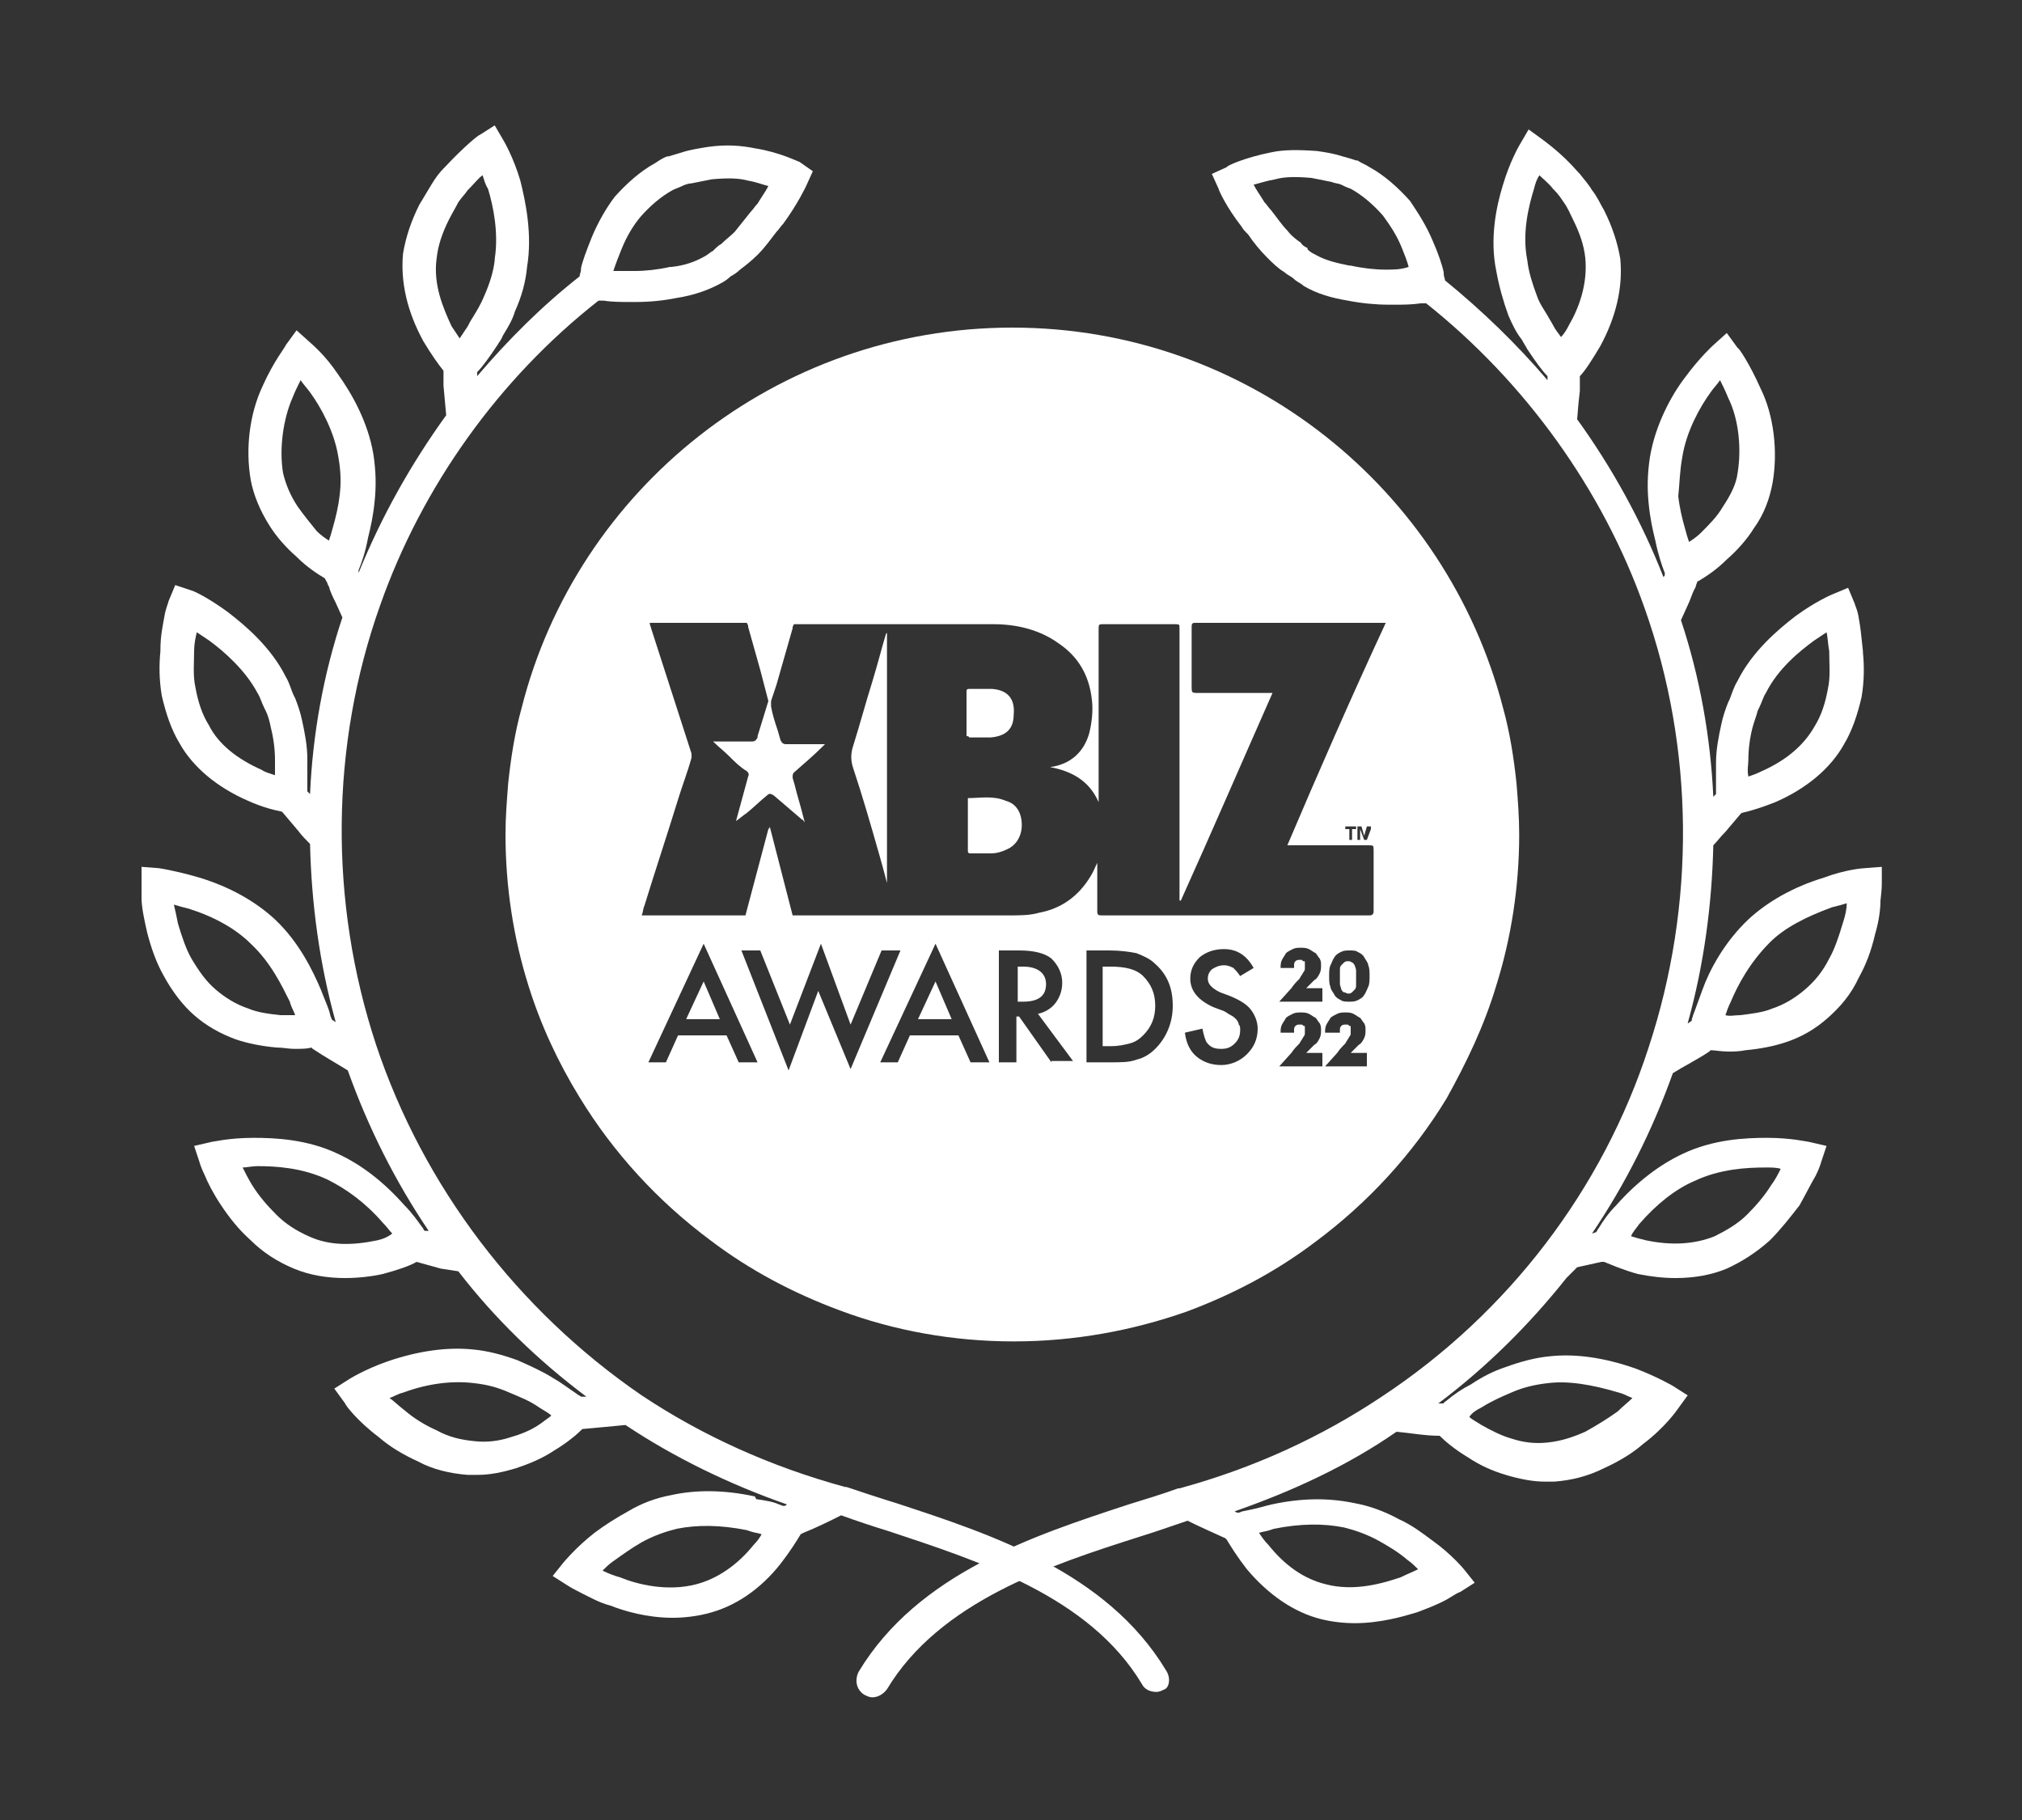
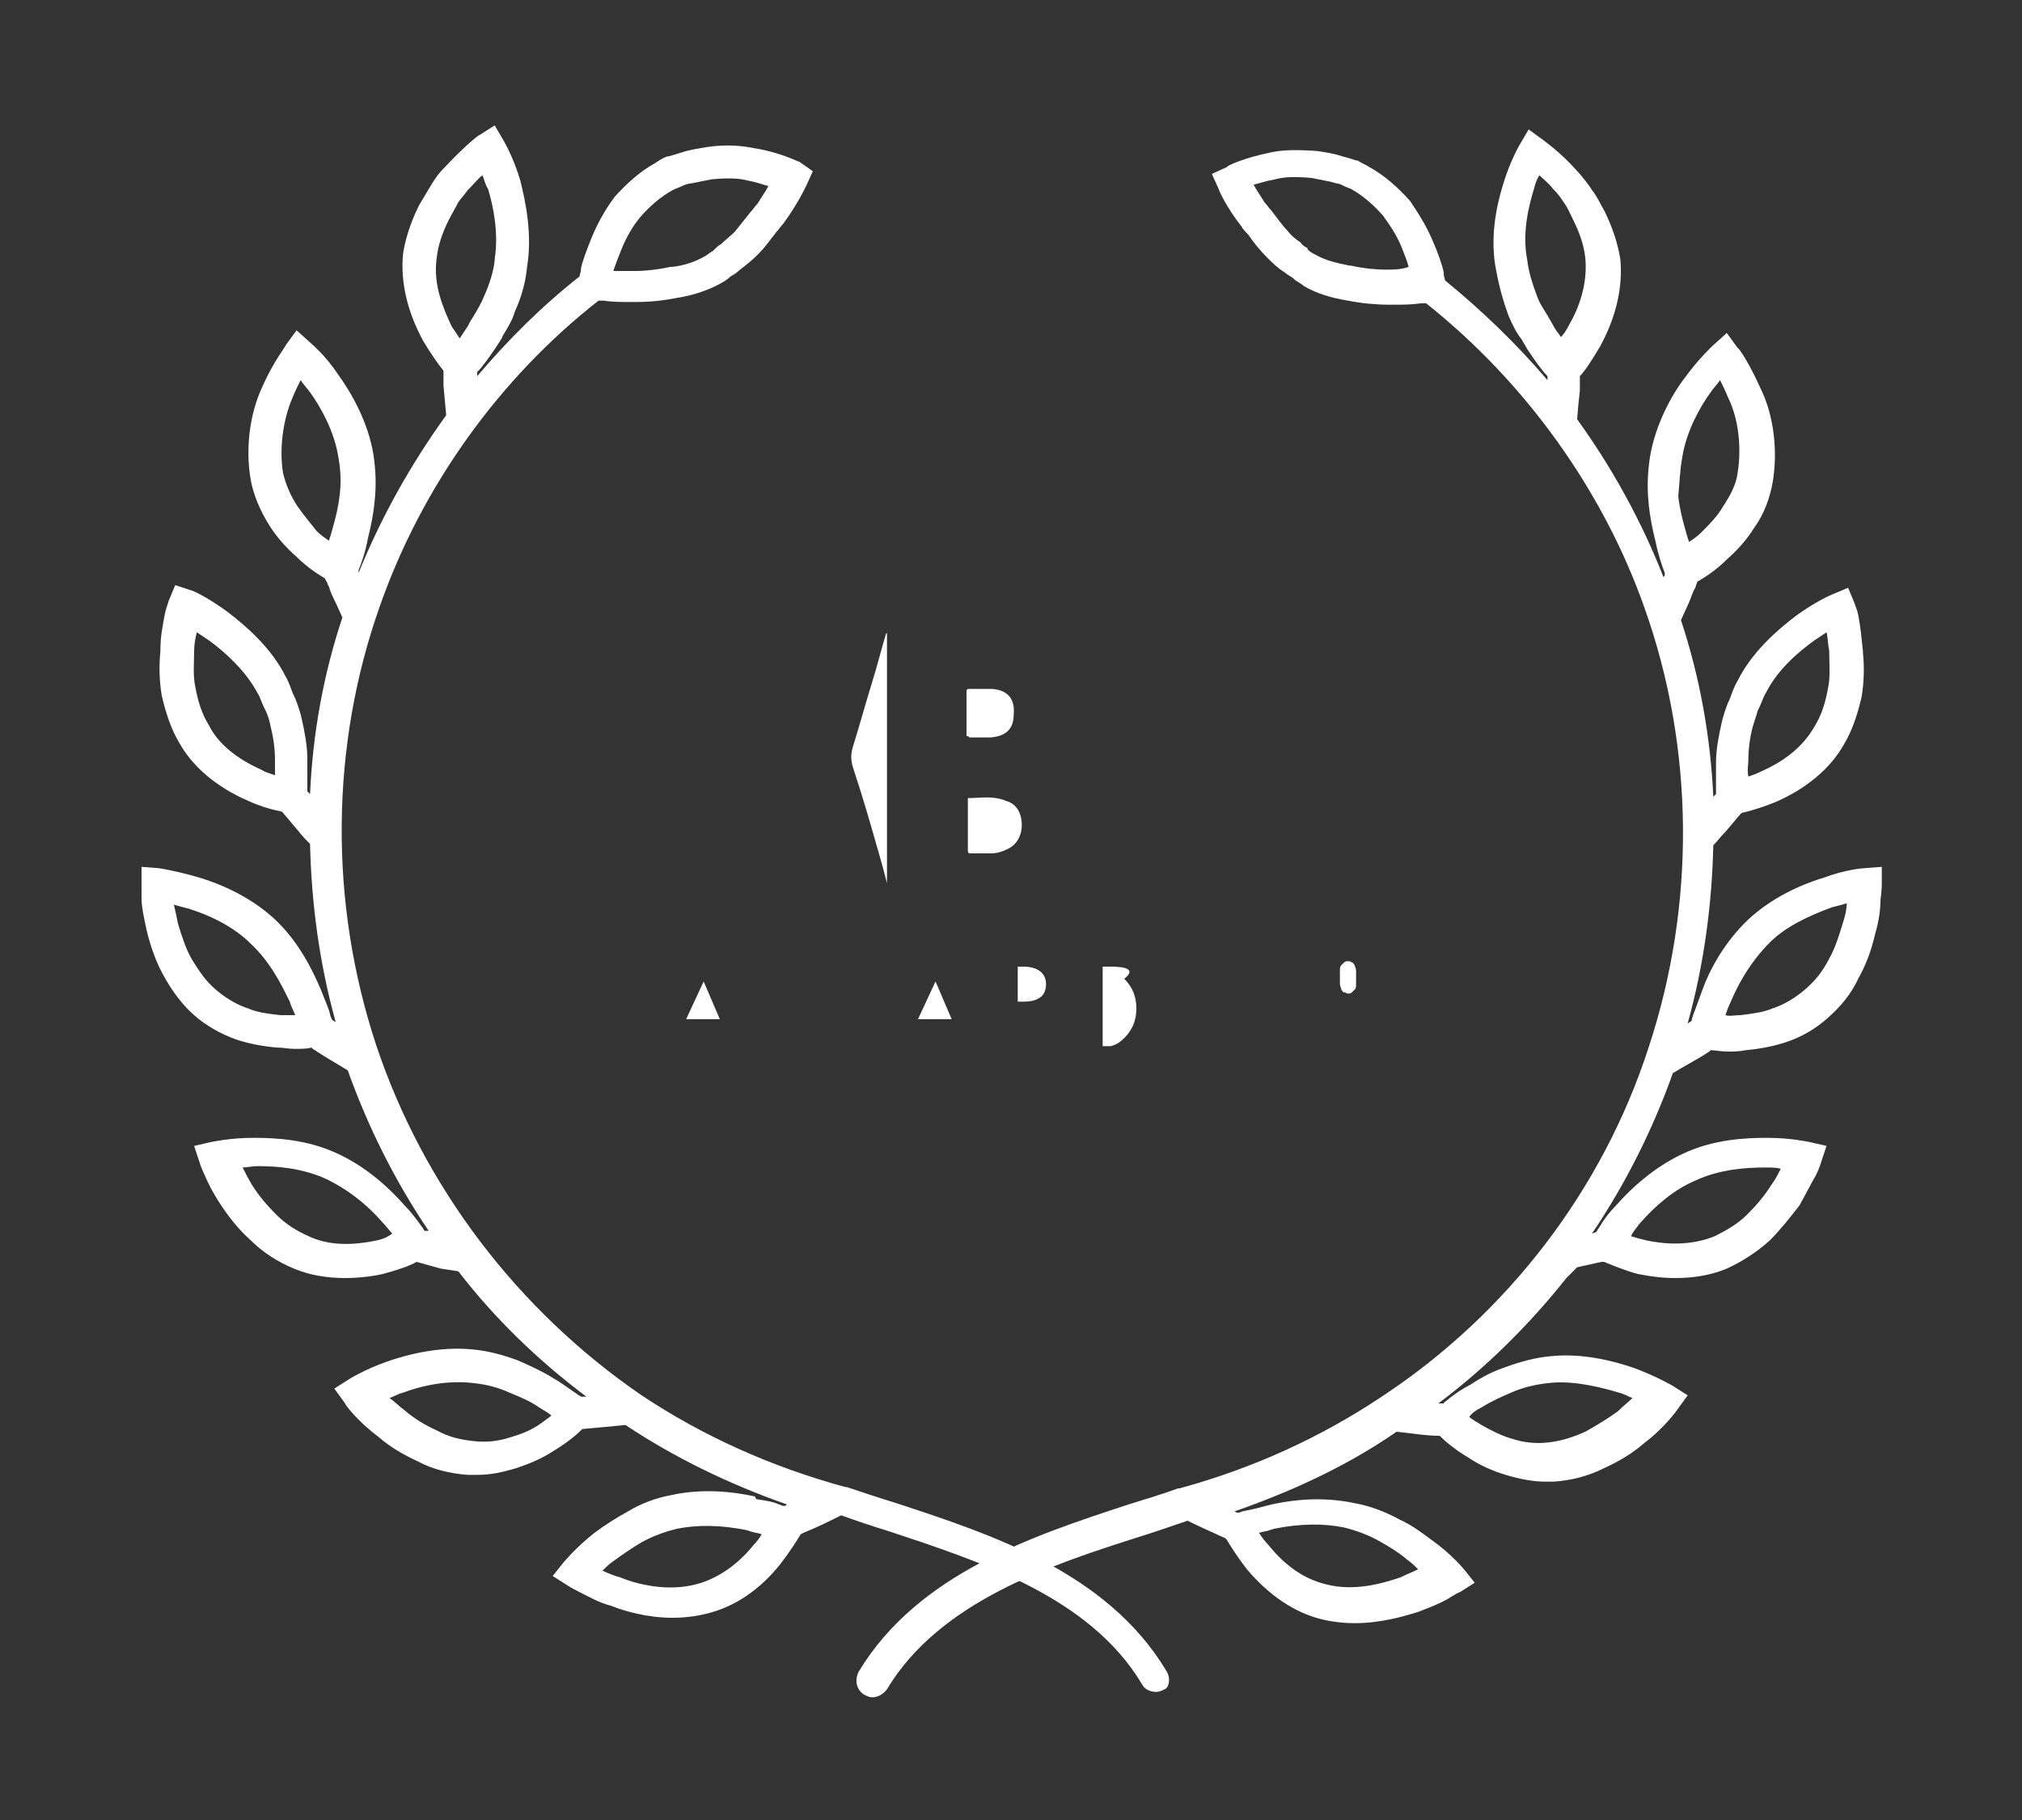
<svg xmlns="http://www.w3.org/2000/svg" xml:space="preserve" viewBox="0 0 150 135" y="0px" x="0px" id="Layer_1" version="1.0">
  <rect x="0" y="0" width="150" height="135" fill="#333333" stroke="none" />
  <g>
    <g>
      <path d="M139.6,65.6l0-1.3l-1.3,0.1c-0.1,0-1.4,0.1-3,0.7c-2.3,0.7-4.2,1.8-5.6,3.1c-1.8,1.7-2.9,3.8-3.4,5.2l0,0    c-0.3,0.8-0.5,1.4-0.7,1.9c0,0.1-0.1,0.2-0.1,0.4l-0.1,0.1c-0.1,0-0.1,0.1-0.2,0.1c1.2-4.3,1.8-8.8,1.9-13.2    c0.3-0.3,0.5-0.6,0.9-1l1.1-1.3c0,0,0.1-0.1,0.1-0.1c0.5-0.1,1.5-0.4,2.5-0.8c2.3-1,4.1-2.5,5.1-4.3c0.6-1,1-2.2,1.3-3.5    c0.2-1.2,0.2-2.3,0.1-3.3l0-0.1c-0.1-1-0.2-1.9-0.3-2.4c-0.1-0.7-0.3-1-0.3-1.1l-0.5-1.2l-1.2,0.5c0,0-1.2,0.5-2.7,1.6    c-1.3,1-3.2,2.6-4.3,4.8c-0.3,0.5-0.4,0.9-0.6,1.4l-0.1,0.2c-0.2,0.5-0.4,1.1-0.5,1.6c-0.2,0.9-0.4,1.9-0.4,2.9c0,0.4,0,0.7,0,1    c0,0.3,0,0.6,0,0.9c0,0.1,0,0.3,0,0.4c0,0-0.1,0.1-0.1,0.1l-0.1,0.1c-0.2-4.4-1-8.9-2.4-13.1l0.5-1.1c0.2-0.4,0.3-0.8,0.5-1.2    c0.1-0.1,0.1-0.3,0.2-0.5c0,0,0-0.1,0.1-0.1c0.5-0.3,1.3-0.8,2.1-1.6c0.8-0.7,1.5-1.5,2-2.3c0.8-1.1,1.2-2.3,1.4-3.4    c0.4-2.3,0.1-5-0.9-7c-0.8-1.8-1.6-3-1.7-3l-0.8-1.1l-1,0.9c0,0-1,0.9-2.1,2.4c-1,1.3-2.2,3.5-2.6,5.9c-0.2,1.3-0.2,2.4-0.1,3.4    c0.1,1.1,0.3,2,0.5,2.8c0.2,1,0.5,1.9,0.7,2.4c0,0,0,0.1,0,0.1c0,0.1,0,0.1-0.1,0.2c-1.6-4.1-3.8-8.1-6.4-11.7l0.1-1.2l0.1-0.9    l0-0.9c0,0,0-0.1,0-0.2c0.4-0.4,0.9-1.2,1.5-2.2c1.2-2.2,1.7-4.4,1.5-6.5l0,0c-0.2-1.2-0.6-2.4-1.2-3.6c-0.3-0.5-0.5-1-0.9-1.5    c-0.3-0.5-0.6-0.8-0.9-1.2l-0.1-0.1c-1.3-1.5-2.5-2.3-2.6-2.4l-1.1-0.8l-0.7,1.2c0,0-0.7,1.2-1.2,2.9c-0.5,1.6-1,4-0.5,6.4    c0.2,1.1,0.5,2.2,0.9,3.3c0.3,0.7,0.6,1.3,1,1.8c0.1,0.2,0.3,0.5,0.4,0.7l0,0c0.6,0.9,1.1,1.6,1.5,2c0,0,0,0.1,0,0.1l0,0.2    c-2.3-2.7-4.9-5.2-7.6-7.4c0-0.1-0.1-0.3-0.1-0.5l0-0.1c-0.1-0.5-0.4-1.4-0.8-2.3c-0.5-1.2-1.1-2.1-1.7-3l0,0    c-0.9-1-1.9-1.9-3-2.5c-0.3-0.2-0.6-0.3-0.9-0.5l-0.1,0c-0.3-0.1-0.6-0.2-1-0.3c-0.6-0.2-1.2-0.3-1.9-0.4    c-1.4-0.1-2.5-0.1-3.4,0.1c-2,0.4-3.3,1-3.3,1.1l-1.1,0.5l0.5,1.1c0,0.1,0.6,1.4,1.7,2.8l0,0c0.1,0.2,0.3,0.4,0.5,0.6    c0.4,0.6,0.9,1.2,1.4,1.7c0.4,0.4,0.8,0.8,1.3,1.1c0.2,0.2,0.5,0.3,0.7,0.5c0.2,0.2,0.5,0.3,0.7,0.5c1,0.6,2.1,0.9,3.3,1.1    c1,0.2,2.1,0.3,3,0.3c0.2,0,0.3,0,0.5,0c0.6,0,1.2,0,1.9-0.1c0.2,0,0.3,0,0.4,0c7.3,5.8,13.1,13.8,16.2,22.6    c3.7,10.4,3.8,22,0.3,32.6c-3.4,10.5-10.4,19.7-19.8,25.9c-4.5,3-9.5,5.3-15,6.8l-0.1,0c-1.1,0.4-2.4,0.8-3.7,1.2    c-7,2.3-15.6,5.1-20,12.4c-0.3,0.6-0.2,1.3,0.4,1.7c0.2,0.1,0.4,0.2,0.6,0.2c0.4,0,0.8-0.2,1.1-0.6c3.9-6.5,12.1-9.2,18.7-11.3    c1.3-0.4,2.4-0.8,3.6-1.2c0.8,0.4,1.7,0.8,2.8,1.3l0.1,0.1c0.3,0.5,0.8,1.3,1.5,2.2c1.6,1.9,3.5,3.2,5.5,3.7    c0.8,0.2,1.7,0.3,2.5,0.3c1.9,0,3.6-0.5,4.6-0.8c0.8-0.3,1.6-0.6,2.3-1c0.5-0.3,0.8-0.5,0.9-0.5l1.1-0.7l-0.8-1    c0,0-0.9-1.1-2.3-2.1c-0.8-0.6-1.6-1.2-2.5-1.6c-1.1-0.6-2.2-1-3.3-1.2c-1.9-0.4-3.9-0.4-6.2,0.1l-0.4,0.1    c-0.7,0.2-1.2,0.3-1.7,0.4c-0.1,0-0.2,0.1-0.3,0.1l-0.1,0c-0.1,0-0.2-0.1-0.2-0.1c4.3-1.5,8.4-3.4,12-5.9c1.1,0.1,2.1,0.3,3.2,0.3    c0.4,0.4,1.1,1,2.1,1.6c0.9,0.6,1.8,1,2.8,1.3c1,0.3,2,0.5,2.9,0.5c0.2,0,0.5,0,0.7,0c1.3-0.1,2.5-0.4,3.7-1    c1.1-0.5,2.1-1.1,2.9-1.8c1.6-1.2,2.5-2.5,2.5-2.5l0.8-1.1l-1.1-0.7c0,0-1.2-0.7-2.8-1.3c-2.3-0.8-4.4-1.1-6.3-0.9    c-1.1,0.1-2.2,0.4-3.3,0.8c-0.9,0.3-1.7,0.7-2.6,1.3c-0.6,0.3-1.2,0.7-1.8,1.2c-0.1,0.1-0.2,0.1-0.2,0.2c-0.1,0-0.2,0-0.4,0    c3.6-2.7,6.8-5.9,9.5-9.3L117,94l1.8-0.4l0.2,0c0.5,0.2,1.4,0.6,2.5,0.9c1,0.2,1.9,0.3,2.8,0.3c1.3,0,2.6-0.2,3.8-0.7l0,0    c1.1-0.5,2.2-1.2,3.2-2.1c0.8-0.8,1.5-1.7,2.2-2.6c0.5-0.9,0.9-1.7,1.2-2.2c0.3-0.6,0.4-1,0.4-1l0.4-1.2l-1.3-0.3    c-0.1,0-1.3-0.3-3.1-0.3c-1.6,0-4,0.1-6.3,1.2c-1.7,0.8-3.4,2.1-4.9,3.8c-0.6,0.6-1,1.2-1.3,1.7c-0.1,0.1-0.1,0.2-0.2,0.3    l-0.3,0.1c2.5-3.7,4.5-7.7,6-11.9c0.8-0.5,1.8-1,2.7-1.6l0.1-0.1c0.3,0,0.8,0.1,1.3,0.1c0.4,0,0.8,0,1.3-0.1    c1.1-0.1,2.1-0.3,3-0.6c1.2-0.4,2.2-1,3.1-1.8c0.9-0.8,1.7-1.7,2.3-3c0.5-0.9,0.9-1.9,1.2-3.2c0.3-1,0.4-1.9,0.4-2.5    C139.6,66,139.6,65.6,139.6,65.6z M129.7,56.4c0-0.8,0.1-1.6,0.3-2.4c0.1-0.4,0.3-0.9,0.4-1.3l0.1-0.2c0.2-0.4,0.3-0.8,0.5-1.1    c0.9-1.8,2.5-3.1,3.6-3.9c0.3-0.2,0.6-0.4,0.9-0.6c0.1,0.4,0.1,0.9,0.2,1.4l0,0.1c0,0.9,0.1,1.8-0.1,2.7c-0.2,1.1-0.5,2-1,2.8l0,0    c-0.8,1.4-2.1,2.5-3.9,3.3c-0.4,0.2-0.7,0.3-1,0.4C129.6,57.1,129.7,56.7,129.7,56.4z M113.3,19.3L113.3,19.3    c-0.4-2,0.1-4,0.5-5.3c0.1-0.4,0.2-0.7,0.4-1c0.3,0.3,0.7,0.6,1,1l0.1,0.1c0.3,0.3,0.5,0.6,0.7,0.9c0.3,0.4,0.5,0.9,0.7,1.3    c0.5,1,0.8,1.9,0.9,2.8c0.2,2-0.5,3.8-1.2,5c-0.2,0.4-0.4,0.7-0.6,0.9c-0.2-0.3-0.4-0.5-0.6-0.9c-0.1-0.2-0.3-0.5-0.4-0.7    c-0.3-0.5-0.6-0.9-0.8-1.5C113.7,21.1,113.4,20.2,113.3,19.3z M102.8,20c-0.8,0-1.7-0.1-2.6-0.3l-0.1,0c-1-0.2-1.8-0.4-2.5-0.8    c-0.2-0.1-0.4-0.2-0.6-0.4L97,18.4c-0.2-0.1-0.4-0.2-0.5-0.4c-0.3-0.2-0.7-0.5-1-0.9c-0.4-0.4-0.8-1-1.2-1.5    c-0.2-0.2-0.3-0.4-0.5-0.6c-0.3-0.5-0.6-0.9-0.8-1.3c0.4-0.1,1-0.3,1.6-0.4c0.7-0.2,1.6-0.2,2.7-0.1c0.5,0.1,1,0.2,1.5,0.3    c0.2,0.1,0.5,0.1,0.7,0.2c0.2,0.1,0.4,0.2,0.7,0.3c0.9,0.5,1.7,1.2,2.4,2c0.5,0.7,1,1.4,1.4,2.4c0.2,0.5,0.4,1,0.5,1.4    C103.9,20,103.4,20,102.8,20z M94.2,113.5l0.3-0.1c2-0.4,3.7-0.4,5.2-0.1c0.8,0.2,1.7,0.5,2.6,1c0.7,0.4,1.4,0.8,2.1,1.4    c0.3,0.2,0.6,0.5,0.8,0.7c-0.4,0.2-0.9,0.4-1.3,0.6c-1.2,0.4-3.4,1.1-5.6,0.5l0,0c-1.6-0.4-3-1.4-4.2-2.9    c-0.3-0.3-0.5-0.6-0.7-0.9C93.7,113.6,93.9,113.6,94.2,113.5z M109.9,104.4L109.9,104.4c0.8-0.5,1.5-0.8,2.2-1.1l0,0    c0.9-0.4,1.8-0.6,2.7-0.7c1.5-0.2,3.3,0.1,5.3,0.7c0.4,0.1,0.7,0.3,1,0.4c-0.3,0.3-0.7,0.6-1.1,1c-0.7,0.5-1.5,1-2.4,1.5    c-0.9,0.4-1.8,0.7-2.8,0.8l0,0c-0.9,0.1-1.8,0-2.7-0.3c-0.7-0.2-1.5-0.6-2.2-1c-0.3-0.2-0.7-0.4-0.9-0.6    C109.2,104.8,109.5,104.6,109.9,104.4z M121.6,90.8c1.3-1.5,2.7-2.6,4.1-3.2c1.9-0.9,3.9-1,5.3-1c0.4,0,0.8,0,1.1,0.1    c-0.2,0.4-0.4,0.8-0.7,1.2c-0.5,0.8-1.1,1.5-1.8,2.2c-0.7,0.7-1.6,1.2-2.4,1.6c-1.5,0.6-3.2,0.7-5.1,0.3c-0.4-0.1-0.8-0.2-1.1-0.3    C121.1,91.4,121.4,91.1,121.6,90.8z M124.8,33.9c0.3-1.9,1.3-3.7,2.1-4.8c0.2-0.3,0.5-0.6,0.7-0.9c0.2,0.4,0.4,0.8,0.6,1.3l0,0    c0.8,1.6,1,3.8,0.7,5.6l0,0c-0.1,0.8-0.5,1.6-1.1,2.5c-0.4,0.7-1,1.3-1.6,1.9c-0.3,0.3-0.6,0.5-0.9,0.7c-0.1-0.3-0.2-0.6-0.3-1    l0,0c-0.2-0.7-0.4-1.5-0.5-2.4C124.6,35.9,124.6,35,124.8,33.9z M136.7,68.5c-0.3,1-0.6,1.9-1,2.6c-0.5,1-1.1,1.7-1.8,2.3l0,0    c-0.7,0.6-1.5,1.1-2.4,1.4c-0.7,0.3-1.6,0.4-2.4,0.5c-0.4,0-0.8,0.1-1.1,0c0.1-0.3,0.2-0.6,0.4-1c0.5-1.2,1.4-2.9,2.9-4.4    c1.1-1.1,2.7-1.9,4.6-2.6c0.4-0.1,0.8-0.2,1.1-0.3C137,67.4,136.9,67.9,136.7,68.5z" fill="#FFFFFF" />
      <path d="M86.5,123.9c-4.4-7.3-13-10.1-20-12.4c-1.3-0.4-2.5-0.8-3.7-1.2l-0.1,0c-5.5-1.5-10.6-3.8-15.1-6.8    C38.4,97.2,31.4,88,27.9,77.5c-3.5-10.6-3.4-22.2,0.3-32.6c3.1-8.8,8.8-16.8,16.2-22.6c0.1,0,0.3,0,0.4,0c0.6,0.1,1.3,0.1,1.9,0.1    c0.2,0,0.3,0,0.5,0c1,0,2-0.1,3-0.3c1.3-0.2,2.4-0.6,3.3-1.1c0.2-0.1,0.5-0.3,0.7-0.5c0.2-0.1,0.5-0.3,0.7-0.5    c0.4-0.3,0.9-0.7,1.3-1.1c0.6-0.6,1-1.2,1.4-1.7c0.2-0.2,0.3-0.4,0.5-0.6l0,0c1.1-1.5,1.7-2.8,1.7-2.8l0.5-1.1L59.3,12    c-0.1,0-1.4-0.7-3.3-1c-1-0.2-2.1-0.3-3.5-0.1c-0.6,0.1-1.3,0.2-1.9,0.4c-0.3,0.1-0.7,0.2-1,0.3l-0.1,0c-0.3,0.1-0.6,0.3-0.9,0.5    c-1.1,0.6-2.1,1.5-3,2.5l0,0c-0.6,0.8-1.2,1.8-1.7,3c-0.4,1-0.7,1.8-0.8,2.3l0,0.1c0,0.2-0.1,0.3-0.1,0.5    c-2.8,2.2-5.3,4.7-7.6,7.4l0-0.2c0,0,0-0.1,0-0.1c0.4-0.4,0.9-1.1,1.5-2l0,0c0.1-0.2,0.3-0.4,0.4-0.7c0.3-0.5,0.7-1.1,0.9-1.8    c0.5-1.1,0.8-2.2,0.9-3.3c0.4-2.4-0.1-4.8-0.5-6.4c-0.5-1.7-1.2-2.9-1.2-2.9l-0.7-1.2L35.6,10c-0.1,0-1.2,0.9-2.6,2.4l-0.1,0.1    c-0.3,0.3-0.6,0.7-0.9,1.2c-0.3,0.5-0.6,1-0.9,1.5c-0.6,1.2-1,2.4-1.2,3.6l0,0c-0.2,2.1,0.3,4.3,1.5,6.5c0.6,1,1.1,1.7,1.5,2.2    c0,0.1,0,0.1,0,0.2l0,0.9l0.2,2.2c-2.6,3.6-4.8,7.5-6.5,11.7c0,0,0-0.1,0-0.1l0-0.1c0.2-0.5,0.5-1.3,0.7-2.4    c0.2-0.8,0.4-1.7,0.5-2.8c0.1-1,0.1-2.1-0.1-3.4c-0.4-2.4-1.6-4.5-2.6-5.9c-1-1.5-2-2.3-2.1-2.4l-1-0.9l-0.8,1.1    c0,0.1-0.9,1.2-1.7,3c-1,2.1-1.3,4.7-0.9,7c0.2,1.1,0.7,2.3,1.4,3.4c0.5,0.8,1.2,1.6,2,2.3c0.8,0.8,1.6,1.3,2.1,1.6l0.1,0.2    c0.1,0.1,0.1,0.3,0.2,0.4c0.1,0.4,0.3,0.8,0.5,1.2l0.5,1.1C24,50,23.2,54.4,23,58.9l-0.1-0.1c0,0-0.1-0.1-0.1-0.1    c0-0.1,0-0.2,0-0.4c0-0.3,0-0.6,0-1c0-0.3,0-0.7,0-1c0-1-0.2-2-0.4-2.9c-0.1-0.5-0.3-1.1-0.5-1.6l-0.1-0.2    c-0.2-0.4-0.3-0.9-0.6-1.4c-1.1-2.2-3-3.8-4.3-4.8c-1.5-1.1-2.6-1.6-2.7-1.6L13,43.4l-0.5,1.2c0,0.1-0.2,0.5-0.3,1.1    c-0.1,0.6-0.3,1.4-0.3,2.5l0,0.1c-0.1,1-0.1,2.1,0.1,3.3c0.3,1.3,0.7,2.5,1.3,3.5c1,1.8,2.8,3.3,5.1,4.3c1.1,0.5,2,0.7,2.5,0.8    c0,0,0.1,0.1,0.1,0.1l1.1,1.3c0.3,0.4,0.6,0.7,0.9,1c0.1,4.4,0.7,8.9,1.9,13.2c-0.1,0-0.1-0.1-0.2-0.1l-0.1-0.1    c0-0.1-0.1-0.2-0.1-0.3c-0.1-0.5-0.4-1.1-0.7-1.9l0,0c-0.6-1.4-1.6-3.5-3.4-5.2c-1.4-1.3-3.3-2.4-5.6-3.1c-1.7-0.5-3-0.7-3-0.7    l-1.3-0.1l0,1.3c0,0,0,0.4,0,1c0,0.7,0.2,1.6,0.4,2.5c0.3,1.2,0.7,2.3,1.2,3.2c0.7,1.3,1.5,2.3,2.3,3c0.9,0.8,2,1.4,3.1,1.8    c0.9,0.3,1.9,0.5,3,0.6c0.5,0,0.9,0.1,1.3,0.1c0.6,0,1,0,1.3-0.1l0.1,0.1c0.9,0.6,1.8,1.1,2.6,1.6c1.5,4.2,3.5,8.2,6,11.9l-0.2,0    l-0.1,0c-0.1-0.1-0.1-0.2-0.2-0.3c-0.3-0.4-0.7-1-1.3-1.6c-1.6-1.8-3.2-3-4.9-3.8c-2.3-1.1-4.7-1.2-6.3-1.2c-1.8,0-3,0.3-3.1,0.3    l-1.3,0.3l0.4,1.2c0,0,0.1,0.4,0.4,1c0.2,0.5,0.6,1.3,1.2,2.2c0.6,0.9,1.3,1.8,2.2,2.6c0.9,0.9,2,1.6,3.2,2.1l0,0    c1.2,0.5,2.5,0.7,3.8,0.7c0.9,0,1.9-0.1,2.8-0.3c1.1-0.3,2-0.6,2.5-0.9l1.8,0.5l1.3,0.2c2.7,3.5,5.9,6.6,9.5,9.3    c-0.1,0-0.2,0-0.4,0c-0.1-0.1-0.2-0.1-0.3-0.2c-0.6-0.4-1.1-0.8-1.8-1.2c-0.8-0.5-1.7-0.9-2.6-1.3c-1.1-0.4-2.2-0.7-3.3-0.8    c-1.9-0.2-4.1,0.1-6.4,0.9c-1.7,0.6-2.8,1.3-2.8,1.3l-1.1,0.7l0.8,1.1c0,0.1,0.9,1.3,2.5,2.5c0.8,0.7,1.8,1.3,2.9,1.8    c1.1,0.6,2.4,0.9,3.7,1c0.2,0,0.5,0,0.7,0c1,0,1.9-0.2,2.9-0.5c0.9-0.3,1.9-0.7,2.8-1.3c1-0.6,1.7-1.2,2.1-1.6    c1.1-0.1,2.2-0.2,3.2-0.3c3.6,2.4,7.7,4.4,12,5.9c-0.1,0-0.1,0.1-0.2,0.1l-0.1,0c-0.1,0-0.2-0.1-0.3-0.1c-0.4-0.2-1-0.3-1.7-0.4    L56,111c-2.3-0.5-4.4-0.5-6.2-0.1c-1.1,0.2-2.2,0.6-3.2,1.2c-0.9,0.5-1.7,1-2.5,1.6c-1.4,1.1-2.2,2.1-2.3,2.2l-0.8,1l1.1,0.7    c0,0,0.3,0.2,0.9,0.5c0.8,0.4,1.5,0.8,2.3,1c1,0.4,2.7,0.9,4.6,0.9c0.8,0,1.7-0.1,2.5-0.3c2.1-0.5,4-1.8,5.5-3.7    c0.7-0.9,1.2-1.7,1.5-2.2l0.2-0.1c1-0.4,2-0.9,2.8-1.3c1.1,0.4,2.3,0.8,3.6,1.2c6.6,2.2,14.8,4.8,18.7,11.3    c0.2,0.4,0.6,0.6,1.1,0.6c0.2,0,0.4-0.1,0.6-0.2C86.7,125.2,86.9,124.5,86.5,123.9z M46.1,18.5c0.4-1,0.9-1.8,1.4-2.4    c0.7-0.8,1.5-1.5,2.4-2c0.2-0.1,0.5-0.2,0.7-0.3c0.2-0.1,0.5-0.2,0.7-0.2c0.5-0.1,1-0.2,1.5-0.3c1.1-0.1,2-0.1,2.7,0.1    c0.6,0.1,1.1,0.3,1.5,0.4c-0.2,0.4-0.5,0.8-0.8,1.3c-0.2,0.2-0.3,0.4-0.5,0.6c-0.4,0.5-0.8,1-1.2,1.5c-0.3,0.3-0.7,0.6-1,0.9    c-0.2,0.1-0.4,0.3-0.5,0.4l-0.1,0.1c-0.2,0.1-0.4,0.3-0.6,0.4c-0.7,0.4-1.5,0.7-2.5,0.8l-0.1,0c-0.9,0.2-1.8,0.3-2.6,0.3    c-0.5,0-1.1,0-1.6,0C45.7,19.5,45.9,19,46.1,18.5z M32.4,19.1c0.1-0.9,0.4-1.8,0.9-2.8c0.2-0.4,0.5-0.9,0.7-1.3    c0.2-0.3,0.5-0.6,0.7-0.9l0.1-0.1c0.4-0.4,0.7-0.8,1-1c0.1,0.3,0.2,0.7,0.4,1c0.4,1.3,0.8,3.3,0.5,5.2l0,0.1    c-0.1,0.9-0.4,1.8-0.8,2.7c-0.2,0.5-0.5,1-0.8,1.5c-0.2,0.3-0.3,0.5-0.4,0.7c-0.2,0.3-0.4,0.6-0.6,0.9c-0.2-0.3-0.4-0.6-0.6-0.9    C32.9,22.9,32.1,21.1,32.4,19.1z M19.4,57.1c-1.8-0.8-3.2-1.9-3.9-3.3l0,0c-0.5-0.8-0.8-1.7-1-2.8c-0.2-0.9-0.1-1.8-0.1-2.7l0,0    c0-0.5,0.1-1,0.2-1.4c0.3,0.2,0.6,0.4,0.9,0.6c1.1,0.8,2.7,2.2,3.6,3.9c0.2,0.3,0.3,0.7,0.5,1.1l0.1,0.2c0.2,0.4,0.3,0.8,0.4,1.3    c0.2,0.8,0.3,1.6,0.3,2.4c0,0.4,0,0.8,0,1.1c0,0,0,0,0,0C20.1,57.4,19.7,57.3,19.4,57.1z M22.1,37.6c-0.6-0.9-0.9-1.7-1.1-2.5l0,0    c-0.3-1.8,0-4,0.7-5.6l0,0c0.2-0.5,0.4-0.9,0.6-1.3c0.2,0.3,0.4,0.5,0.7,0.9c0.8,1.1,1.8,2.9,2.1,4.8c0.2,1.1,0.2,2,0.1,2.8    c-0.1,0.9-0.3,1.7-0.5,2.4l0,0c-0.1,0.4-0.2,0.7-0.3,1c-0.3-0.2-0.6-0.4-0.9-0.7C23.1,38.9,22.6,38.3,22.1,37.6z M20.8,75.3    c-0.9-0.1-1.7-0.2-2.4-0.5c-0.9-0.3-1.7-0.8-2.4-1.4l0,0c-0.7-0.6-1.2-1.3-1.8-2.3c-0.4-0.7-0.7-1.6-1-2.6c-0.1-0.5-0.2-1-0.3-1.4    c0.3,0.1,0.7,0.2,1.1,0.3c1.9,0.6,3.5,1.5,4.6,2.6c1.5,1.4,2.3,3.1,2.9,4.3c0.1,0.4,0.3,0.7,0.4,1C21.6,75.3,21.2,75.3,20.8,75.3z     M28,92c-1.9,0.4-3.6,0.4-5.1-0.3c-0.9-0.4-1.7-0.9-2.4-1.6c-0.7-0.7-1.3-1.4-1.8-2.2c-0.3-0.5-0.5-0.9-0.7-1.3    c0.3,0,0.7-0.1,1.1-0.1c1.3,0,3.3,0.1,5.2,1c1.4,0.7,2.8,1.7,4.1,3.2c0.3,0.3,0.5,0.6,0.7,0.8C28.7,91.8,28.4,91.9,28,92z     M40.1,105.6c-0.7,0.5-1.5,0.8-2.2,1c-0.9,0.3-1.8,0.4-2.7,0.3l0,0c-1-0.1-1.9-0.3-2.8-0.8c-0.9-0.4-1.7-0.9-2.4-1.5    c-0.4-0.3-0.8-0.7-1.1-0.9c0.3-0.1,0.6-0.3,1-0.4c1.9-0.7,3.7-0.9,5.3-0.7c0.9,0.1,1.7,0.3,2.6,0.7l0,0c0.7,0.3,1.5,0.6,2.2,1.1    l0,0c0.3,0.2,0.7,0.4,0.9,0.6C40.8,105.1,40.5,105.3,40.1,105.6z M55.9,114.6c-1.2,1.5-2.7,2.5-4.2,2.9l0,0    c-2.2,0.6-4.5,0-5.7-0.5c-0.4-0.1-0.9-0.3-1.3-0.5c0.2-0.2,0.5-0.5,0.8-0.7c0.7-0.5,1.4-1,2.1-1.4c0.9-0.5,1.8-0.8,2.6-1    c1.5-0.3,3.2-0.3,5.2,0.1l0.3,0.1c0.3,0.1,0.5,0.1,0.8,0.2C56.4,114,56.2,114.3,55.9,114.6z" fill="#FFFFFF" />
    </g>
    <g>
-       <polygon points="57.1,61.3 57.1,61.3 57.1,61.3" fill="#FFFFFF" />
      <path d="M100.5,71.6c-0.1-0.1-0.1-0.2-0.2-0.2c-0.1-0.1-0.2-0.1-0.3-0.1c-0.1,0-0.2,0-0.3,0.1    c-0.1,0.1-0.1,0.1-0.2,0.2c-0.1,0.1-0.1,0.2-0.1,0.4c0,0.1,0,0.3,0,0.5c0,0.2,0,0.3,0,0.5c0,0.1,0.1,0.3,0.1,0.4    c0.1,0.1,0.1,0.2,0.2,0.2s0.2,0.1,0.3,0.1c0.1,0,0.2,0,0.3-0.1c0.1-0.1,0.1-0.1,0.2-0.2c0.1-0.1,0.1-0.2,0.1-0.4    c0-0.1,0-0.3,0-0.5c0-0.2,0-0.3,0-0.5C100.6,71.8,100.5,71.7,100.5,71.6z" fill="#FFFFFF" />
      <path d="M77.6,73c0-0.8-0.6-1.3-1.7-1.3h-0.4v2.6h0.4C77,74.3,77.6,73.9,77.6,73z" fill="#FFFFFF" />
      <polygon points="68.1,75.6 70.6,75.6 69.4,72.8" fill="#FFFFFF" />
-       <path d="M82.4,71.7h-0.6v5.9h0.6c0.6,0,1-0.1,1.4-0.2c0.4-0.1,0.7-0.3,1-0.6c0.6-0.6,0.9-1.3,0.9-2.2    c0-0.9-0.3-1.6-0.9-2.2C84.3,71.9,83.5,71.7,82.4,71.7z" fill="#FFFFFF" />
+       <path d="M82.4,71.7h-0.6v5.9h0.6c0.4-0.1,0.7-0.3,1-0.6c0.6-0.6,0.9-1.3,0.9-2.2    c0-0.9-0.3-1.6-0.9-2.2C84.3,71.9,83.5,71.7,82.4,71.7z" fill="#FFFFFF" />
      <polygon points="50.9,75.6 53.4,75.6 52.2,72.8" fill="#FFFFFF" />
      <path d="M71.9,54.7c0.5,0,1.1,0,1.6,0c1.1-0.1,1.7-0.6,1.7-1.7c0.1-1-0.3-1.8-1.6-1.9c-0.6,0-1.1,0-1.7,0    c-0.2,0-0.2,0.1-0.2,0.2c0,0.6,0,1.2,0,1.8c0,0.5,0,1,0,1.5C71.9,54.6,71.9,54.7,71.9,54.7z" fill="#FFFFFF" />
      <path d="M64.7,50.6c-0.5,1.6-0.9,3.1-1.4,4.7c-0.2,0.6-0.2,1.1,0,1.7c0.7,2.1,1.3,4.2,1.9,6.3    c0.2,0.7,0.4,1.4,0.6,2.2c0,0,0,0,0,0c0-6.2,0-12.4,0-18.6c0,0.1-0.1,0.1-0.1,0.2C65.4,48.1,65.1,49.3,64.7,50.6z" fill="#FFFFFF" />
      <path d="M74.6,59.4c-0.9-0.4-1.9-0.2-2.8-0.2c0,0.1,0,0.1,0,0.1c0,1.3,0,2.5,0,3.8c0,0.2,0.1,0.2,0.2,0.2    c0.5,0,1,0,1.5,0c0.4,0,0.8-0.1,1.2-0.3c0.7-0.3,1.1-1,1.1-1.8C75.8,60.3,75.4,59.6,74.6,59.4z" fill="#FFFFFF" />
-       <path d="M111,73.1c1.1-3.5,1.7-7.3,1.7-11.2c0-1.3-0.1-2.6-0.2-3.8c-0.2-1.9-0.5-3.8-1-5.6    c-4.2-16.2-18.9-28.2-36.4-28.2c-17.5,0-32.3,12-36.4,28.2c-0.5,1.8-0.8,3.7-1,5.6c-0.1,1.3-0.2,2.5-0.2,3.8    c0,3.9,0.6,7.7,1.7,11.2c0.9,2.9,2.2,5.7,3.8,8.3c2.5,4.1,5.8,7.7,9.7,10.6c2.9,2.2,6.1,3.9,9.6,5.2c4,1.5,8.4,2.3,12.9,2.3    S84,98.7,88,97.3c3.5-1.3,6.7-3,9.6-5.2c3.9-2.9,7.2-6.5,9.7-10.6C108.8,78.8,110.1,76.1,111,73.1z M54.8,78.8l-0.9-2h-3.6l-0.9,2    h-1.3l4.1-8.8l4,8.8H54.8z M60.7,73.5l-2.2,5.9L55,70.5h1.4l2.2,5.5l2.3-6l2.2,6l2.3-5.5h1.4l-3.7,8.8L60.7,73.5z M72,78.8l-0.9-2    h-3.6l-0.9,2h-1.3l4.1-8.8l4,8.8H72z M78,78.8l-2.4-3.4h-0.2v3.4h-1.3v-8.3h1.5c1.1,0,1.9,0.2,2.4,0.6c0.5,0.5,0.8,1.1,0.8,1.8    c0,0.6-0.2,1.1-0.5,1.5c-0.3,0.4-0.8,0.7-1.3,0.8l2.6,3.5H78z M85.7,77.8c-0.4,0.4-0.9,0.7-1.4,0.8c-0.5,0.2-1.1,0.2-2,0.2h-1.7    v-8.3h1.7c0.8,0,1.5,0.1,2,0.2c0.5,0.2,1,0.4,1.4,0.8c0.9,0.8,1.3,1.8,1.3,3.1C87,75.9,86.5,77,85.7,77.8z M92.5,78.2    C92,78.7,91.3,79,90.6,79c-0.7,0-1.3-0.2-1.8-0.6c-0.5-0.4-0.8-1-0.9-1.8l1.3-0.3c0.1,0.5,0.2,0.8,0.3,1c0.3,0.4,0.6,0.5,1.1,0.5    c0.4,0,0.7-0.1,1-0.4c0.3-0.3,0.4-0.6,0.4-1c0-0.2,0-0.3-0.1-0.4c0-0.1-0.1-0.3-0.2-0.4c-0.1-0.1-0.2-0.2-0.4-0.3    c-0.2-0.1-0.3-0.2-0.5-0.3L90,74.7c-1.1-0.5-1.7-1.2-1.7-2.1c0-0.6,0.2-1.1,0.7-1.6c0.5-0.4,1.1-0.6,1.8-0.6c1,0,1.7,0.5,2.2,1.4    l-1,0.6c-0.2-0.3-0.4-0.5-0.5-0.6c-0.2-0.1-0.4-0.2-0.7-0.2c-0.3,0-0.6,0.1-0.9,0.3c-0.2,0.2-0.3,0.4-0.3,0.7c0,0.4,0.3,0.7,0.9,1    l0.8,0.3c0.7,0.3,1.2,0.6,1.5,1c0.3,0.4,0.5,0.9,0.5,1.4C93.3,77.1,93,77.7,92.5,78.2z M97.9,79.1h-3l0.9-1    c0.2-0.3,0.4-0.5,0.6-0.7c0.1-0.2,0.2-0.3,0.3-0.5c0.1-0.1,0.1-0.2,0.1-0.3c0-0.1,0-0.1,0-0.2c0-0.1,0-0.1,0-0.2    c0-0.1,0-0.1-0.1-0.1c0,0-0.1-0.1-0.1-0.1c-0.1,0-0.1,0-0.2,0c-0.1,0-0.2,0-0.3,0.1c-0.1,0.1-0.1,0.2-0.1,0.3c0,0,0,0.1,0,0.2H95    c0-0.2,0-0.4,0.1-0.6c0.1-0.2,0.2-0.3,0.3-0.5c0.1-0.1,0.3-0.2,0.5-0.3c0.2-0.1,0.4-0.1,0.6-0.1c0.2,0,0.4,0,0.6,0.1    c0.2,0.1,0.3,0.2,0.5,0.3c0.1,0.1,0.2,0.3,0.3,0.4c0.1,0.2,0.1,0.3,0.1,0.5c0,0.2,0,0.4-0.1,0.6c-0.1,0.2-0.2,0.4-0.4,0.5    l-0.6,0.6h1.2V79.1z M97.9,74.3h-3l0.9-1c0.2-0.3,0.4-0.5,0.6-0.7c0.1-0.2,0.2-0.3,0.3-0.5c0.1-0.1,0.1-0.2,0.1-0.3s0-0.1,0-0.2    c0-0.1,0-0.1,0-0.2c0-0.1,0-0.1-0.1-0.1s-0.1-0.1-0.1-0.1c-0.1,0-0.1,0-0.2,0c-0.1,0-0.2,0-0.3,0.1c-0.1,0.1-0.1,0.2-0.1,0.3    c0,0,0,0.1,0,0.2H95c0-0.2,0-0.4,0.1-0.6c0.1-0.2,0.2-0.3,0.3-0.5c0.1-0.1,0.3-0.2,0.5-0.3c0.2-0.1,0.4-0.1,0.6-0.1    c0.2,0,0.4,0,0.6,0.1c0.2,0.1,0.3,0.2,0.5,0.3c0.1,0.1,0.2,0.3,0.3,0.4c0.1,0.2,0.1,0.3,0.1,0.5c0,0.2,0,0.4-0.1,0.6    c-0.1,0.2-0.2,0.4-0.4,0.5l-0.6,0.6h1.2V74.3z M101.3,79.1h-3l0.9-1c0.2-0.3,0.4-0.5,0.6-0.7c0.1-0.2,0.2-0.3,0.3-0.5    c0.1-0.1,0.1-0.2,0.1-0.3c0-0.1,0-0.1,0-0.2c0-0.1,0-0.1,0-0.2c0-0.1,0-0.1-0.1-0.1c0,0-0.1-0.1-0.1-0.1c-0.1,0-0.1,0-0.2,0    c-0.1,0-0.2,0-0.3,0.1c-0.1,0.1-0.1,0.2-0.1,0.3c0,0,0,0.1,0,0.2h-1.1c0-0.2,0-0.4,0.1-0.6s0.2-0.3,0.3-0.5    c0.1-0.1,0.3-0.2,0.5-0.3c0.2-0.1,0.4-0.1,0.6-0.1c0.2,0,0.4,0,0.6,0.1s0.3,0.2,0.5,0.3c0.1,0.1,0.2,0.3,0.3,0.4    c0.1,0.2,0.1,0.3,0.1,0.5c0,0.2,0,0.4-0.1,0.6c-0.1,0.2-0.2,0.4-0.4,0.5l-0.6,0.6h1.2V79.1z M101.5,73.2c-0.1,0.2-0.2,0.5-0.3,0.6    c-0.1,0.2-0.3,0.3-0.5,0.4c-0.2,0.1-0.4,0.1-0.6,0.1c-0.2,0-0.5,0-0.6-0.1c-0.2-0.1-0.4-0.2-0.5-0.4c-0.1-0.2-0.3-0.4-0.3-0.6    c-0.1-0.2-0.1-0.5-0.1-0.8s0-0.6,0.1-0.8c0.1-0.2,0.2-0.5,0.3-0.6c0.1-0.2,0.3-0.3,0.5-0.4c0.2-0.1,0.4-0.1,0.6-0.1    c0.2,0,0.5,0,0.6,0.1c0.2,0.1,0.4,0.2,0.5,0.4c0.1,0.2,0.3,0.4,0.3,0.6c0.1,0.2,0.1,0.5,0.1,0.8S101.6,73,101.5,73.2z M101.9,62.3    h-0.2v-0.8l-0.3,0.8h-0.2l-0.3-0.8v0.8h-0.2v-1h0.3l0.2,0.7l0.2-0.7h0.3V62.3z M95.5,62.7c0.1,0,0.2,0,0.4,0c1.9,0,3.8,0,5.6,0    c0.4,0,0.4,0,0.4,0.4c0,1.5,0,3,0,4.5c0,0.2-0.1,0.3-0.3,0.3c-6.6,0-13.2,0-19.8,0c-0.3,0-0.4,0-0.4-0.3c0-1.1,0-2.3,0-3.4    c0,0,0-0.1,0-0.2c-0.2,0.4-0.3,0.7-0.5,1c-0.9,1.5-2.2,2.4-3.8,2.7c-0.7,0.2-1.4,0.2-2.2,0.2c-5.2,0-10.4,0-15.6,0    c-0.1,0-0.1,0-0.2,0h-0.3l-1.7-6.6c0,0.1,0,0.1-0.1,0.2l-1.7,6.4h-0.4c-0.1,0-0.1,0-0.2,0c-2.3,0-4.6,0-6.8,0c-0.1,0-0.2,0-0.3,0    c0.1-0.2,0.1-0.5,0.2-0.7c0.8-2.6,1.7-5.3,2.5-7.9c0.3-1,0.7-2,1-3.1c0-0.1,0-0.2,0-0.3c-1-3.1-2-6.2-3-9.3c0-0.1-0.1-0.2-0.1-0.4    c0.1,0,0.2,0,0.3,0c1.3,0,2.7,0,4,0l0,0h2.9l0.1,0.2c0,0,0,0.1,0,0.1c0.3,1.1,0.6,2.1,0.9,3.2L57,52l-0.8,2.6c0,0,0,0,0,0.1    c-0.1,0.2-0.2,0.3-0.4,0.3c-0.9,0-1.8,0-2.7,0c-0.1,0-0.1,0-0.2,0c0.4,0.4,0.8,0.7,1.2,1.1c0.4,0.4,0.8,0.8,1.3,1.1    c0.1,0.1,0.2,0.2,0.1,0.4c-0.3,1.1-0.6,2.2-0.9,3.3c0.3-0.2,0.5-0.4,0.8-0.6c0.5-0.4,1-0.9,1.5-1.3c0.2-0.2,0.3-0.1,0.5,0    c0.7,0.6,1.4,1.2,2.1,1.8c0.1,0,0.1,0.1,0.2,0.2c-0.2-0.8-0.4-1.5-0.6-2.2c-0.1-0.4-0.2-0.8-0.3-1.1c0-0.2,0-0.3,0.1-0.4    c0.8-0.7,1.5-1.3,2.2-2c0,0,0.1-0.1,0.1-0.1c-0.1,0-0.2,0-0.2,0c-0.9,0-1.8,0-2.7,0c-0.2,0-0.3-0.1-0.4-0.3l-0.2-0.7    c-0.2-0.6-0.4-1.2-0.5-1.8c0,0,0,0,0,0L57.2,52l0.4-1.2c0.4-1.4,0.8-2.8,1.2-4.2c0,0,0-0.1,0-0.1l0.1-0.2h2.9l0,0c4,0,8,0,11.9,0    c1.7,0,3.4,0.4,4.8,1.4c1.5,1,2.3,2.4,2.5,4.2c0.1,0.8,0,1.7-0.2,2.5c-0.4,1.4-1.4,2.3-2.9,2.5c1.6,0.3,2.9,1,3.6,2.6    c0-0.2,0-0.4,0-0.7c0-4,0-8.1,0-12.1c0-0.4,0-0.4,0.4-0.4c1.7,0,3.4,0,5.2,0c0.4,0,0.4,0,0.4,0.3c0,6.3,0,12.7,0,19    c0,0.4,0,0.8,0,1.2c0,0,0,0,0.1,0c2.3-5.1,4.5-10.2,6.8-15.4c-0.1,0-0.2,0-0.3,0c-1.7,0-3.5,0-5.2,0c-0.5,0-0.5,0-0.5-0.5    c0-1.5,0-2.9,0-4.4c0-0.3,0.1-0.3,0.3-0.3c4.6,0,9.1,0,13.7,0c0.1,0,0.2,0,0.4,0C100.2,51.8,97.8,57.3,95.5,62.7z M99.8,61.5v-0.2    h0.8v0.2h-0.3v0.8h-0.2v-0.8H99.8z" fill="#FFFFFF" />
    </g>
  </g>
</svg>